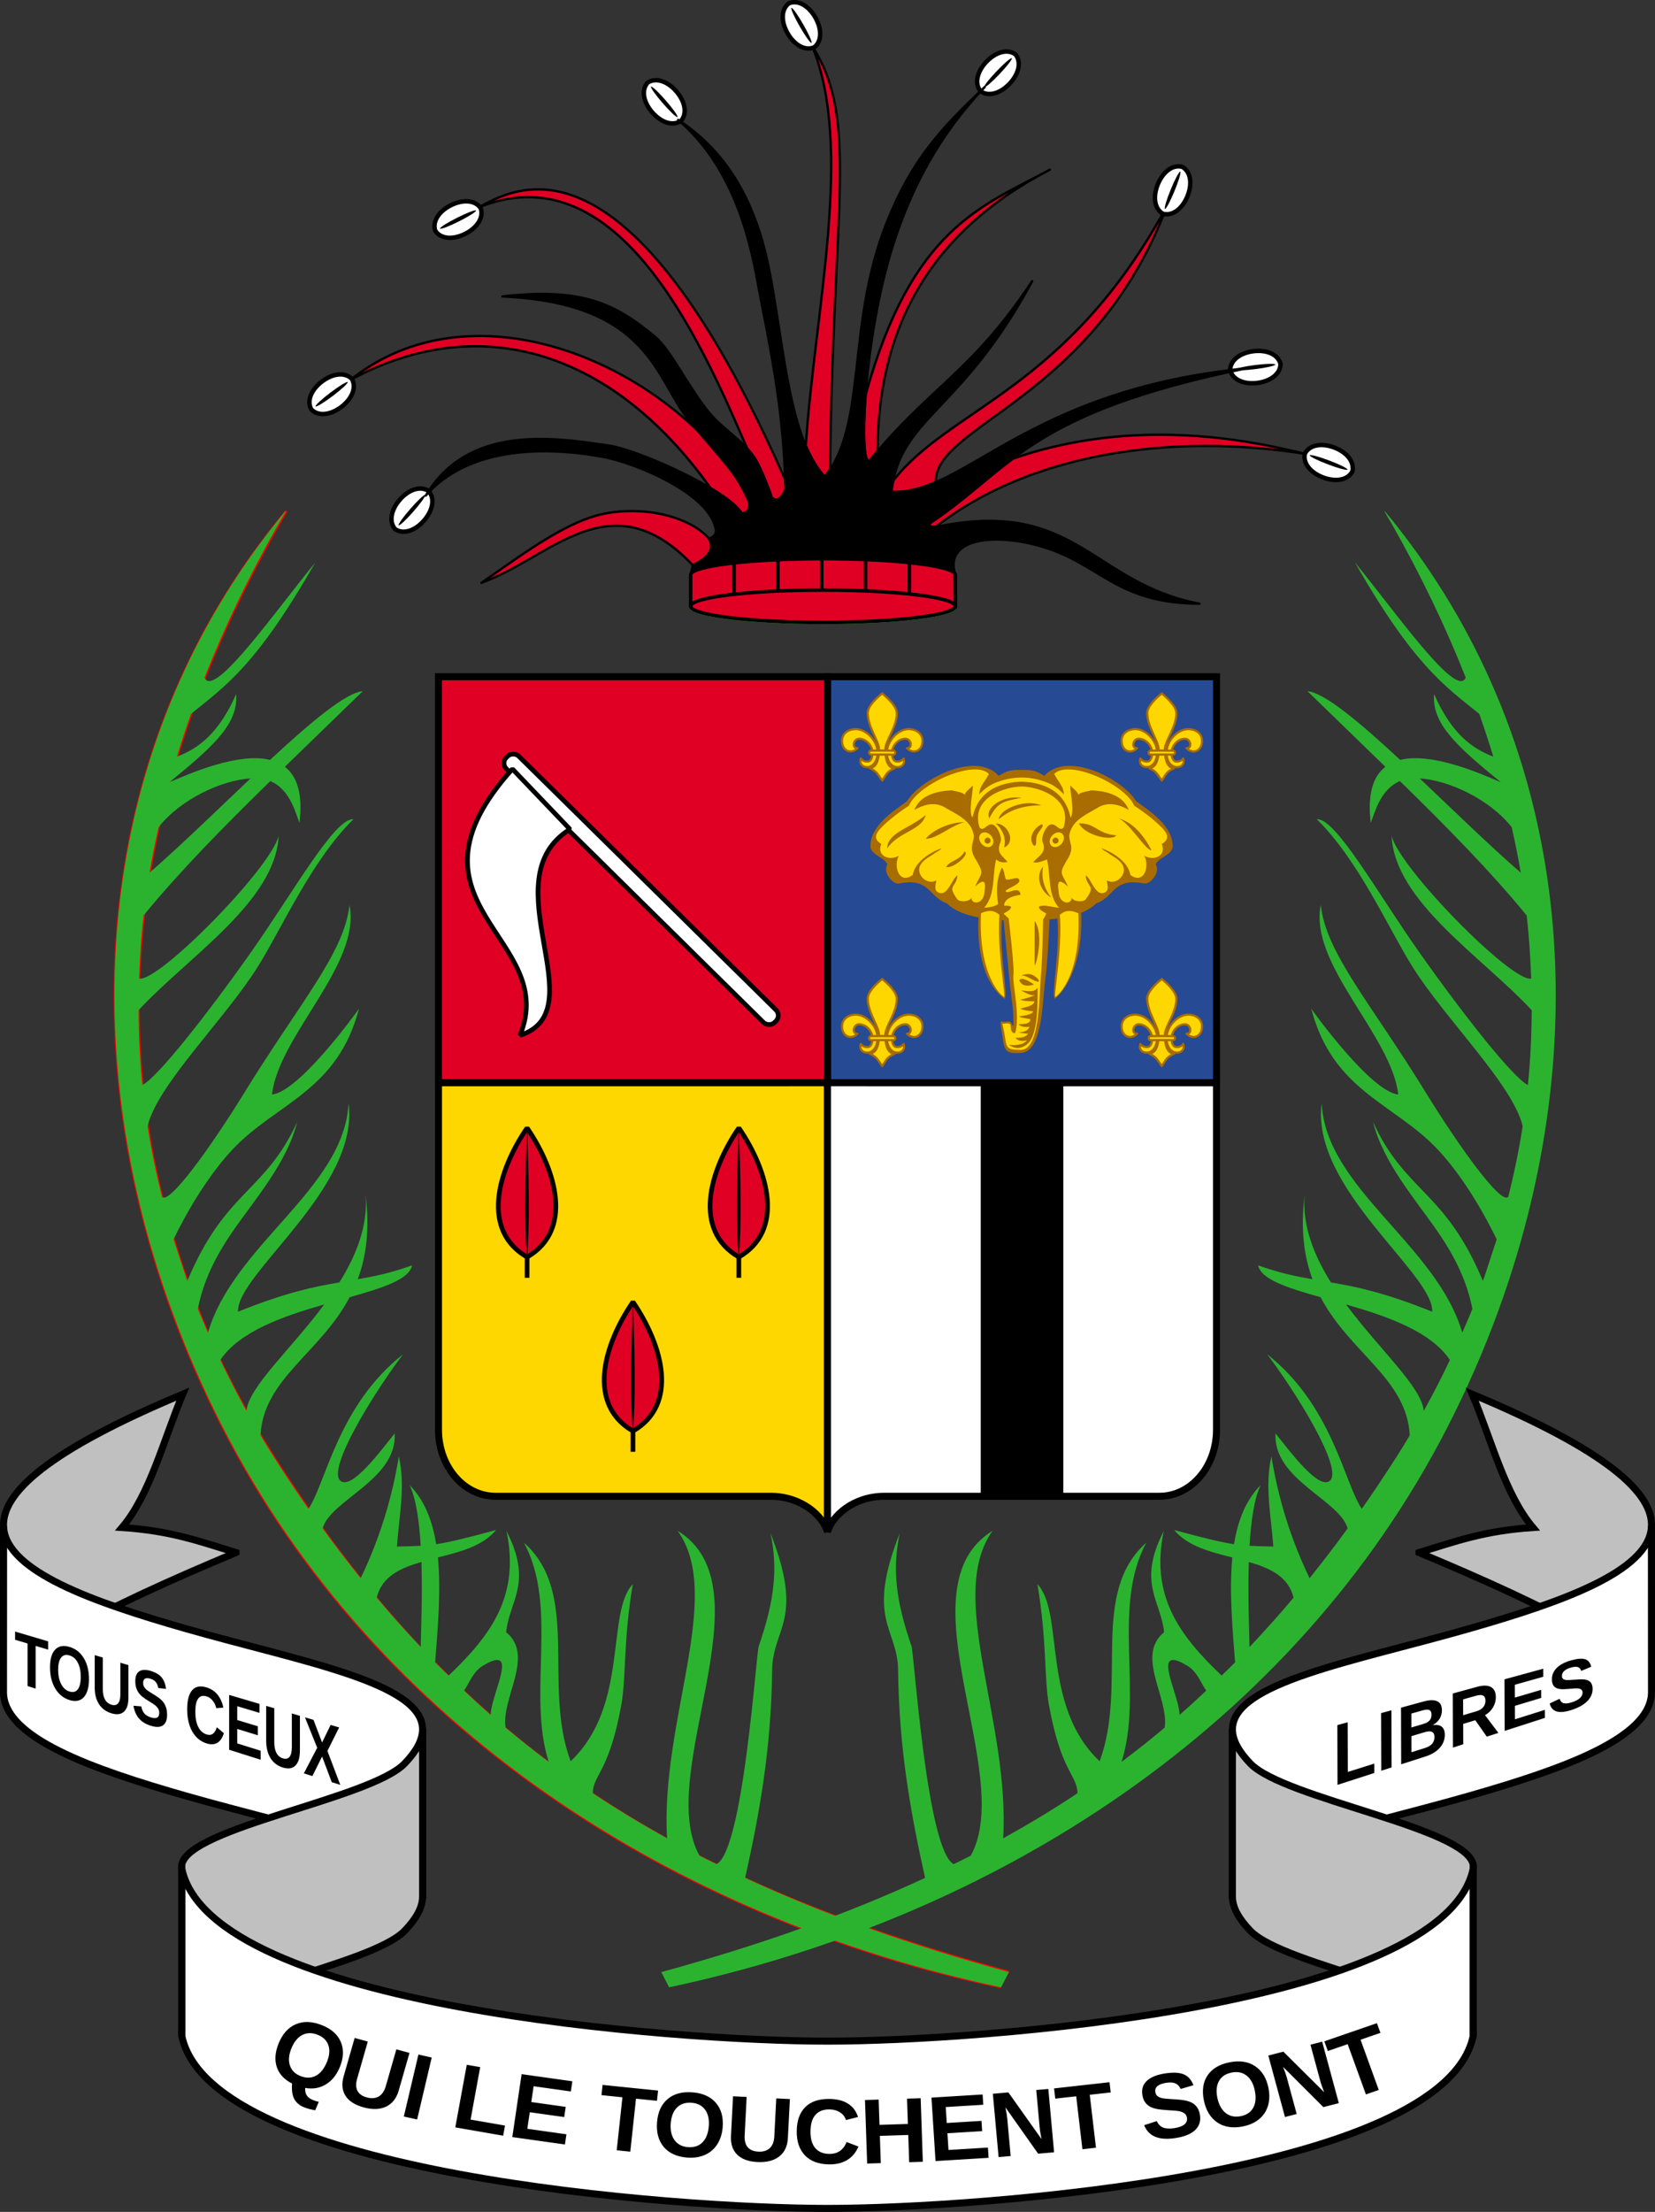
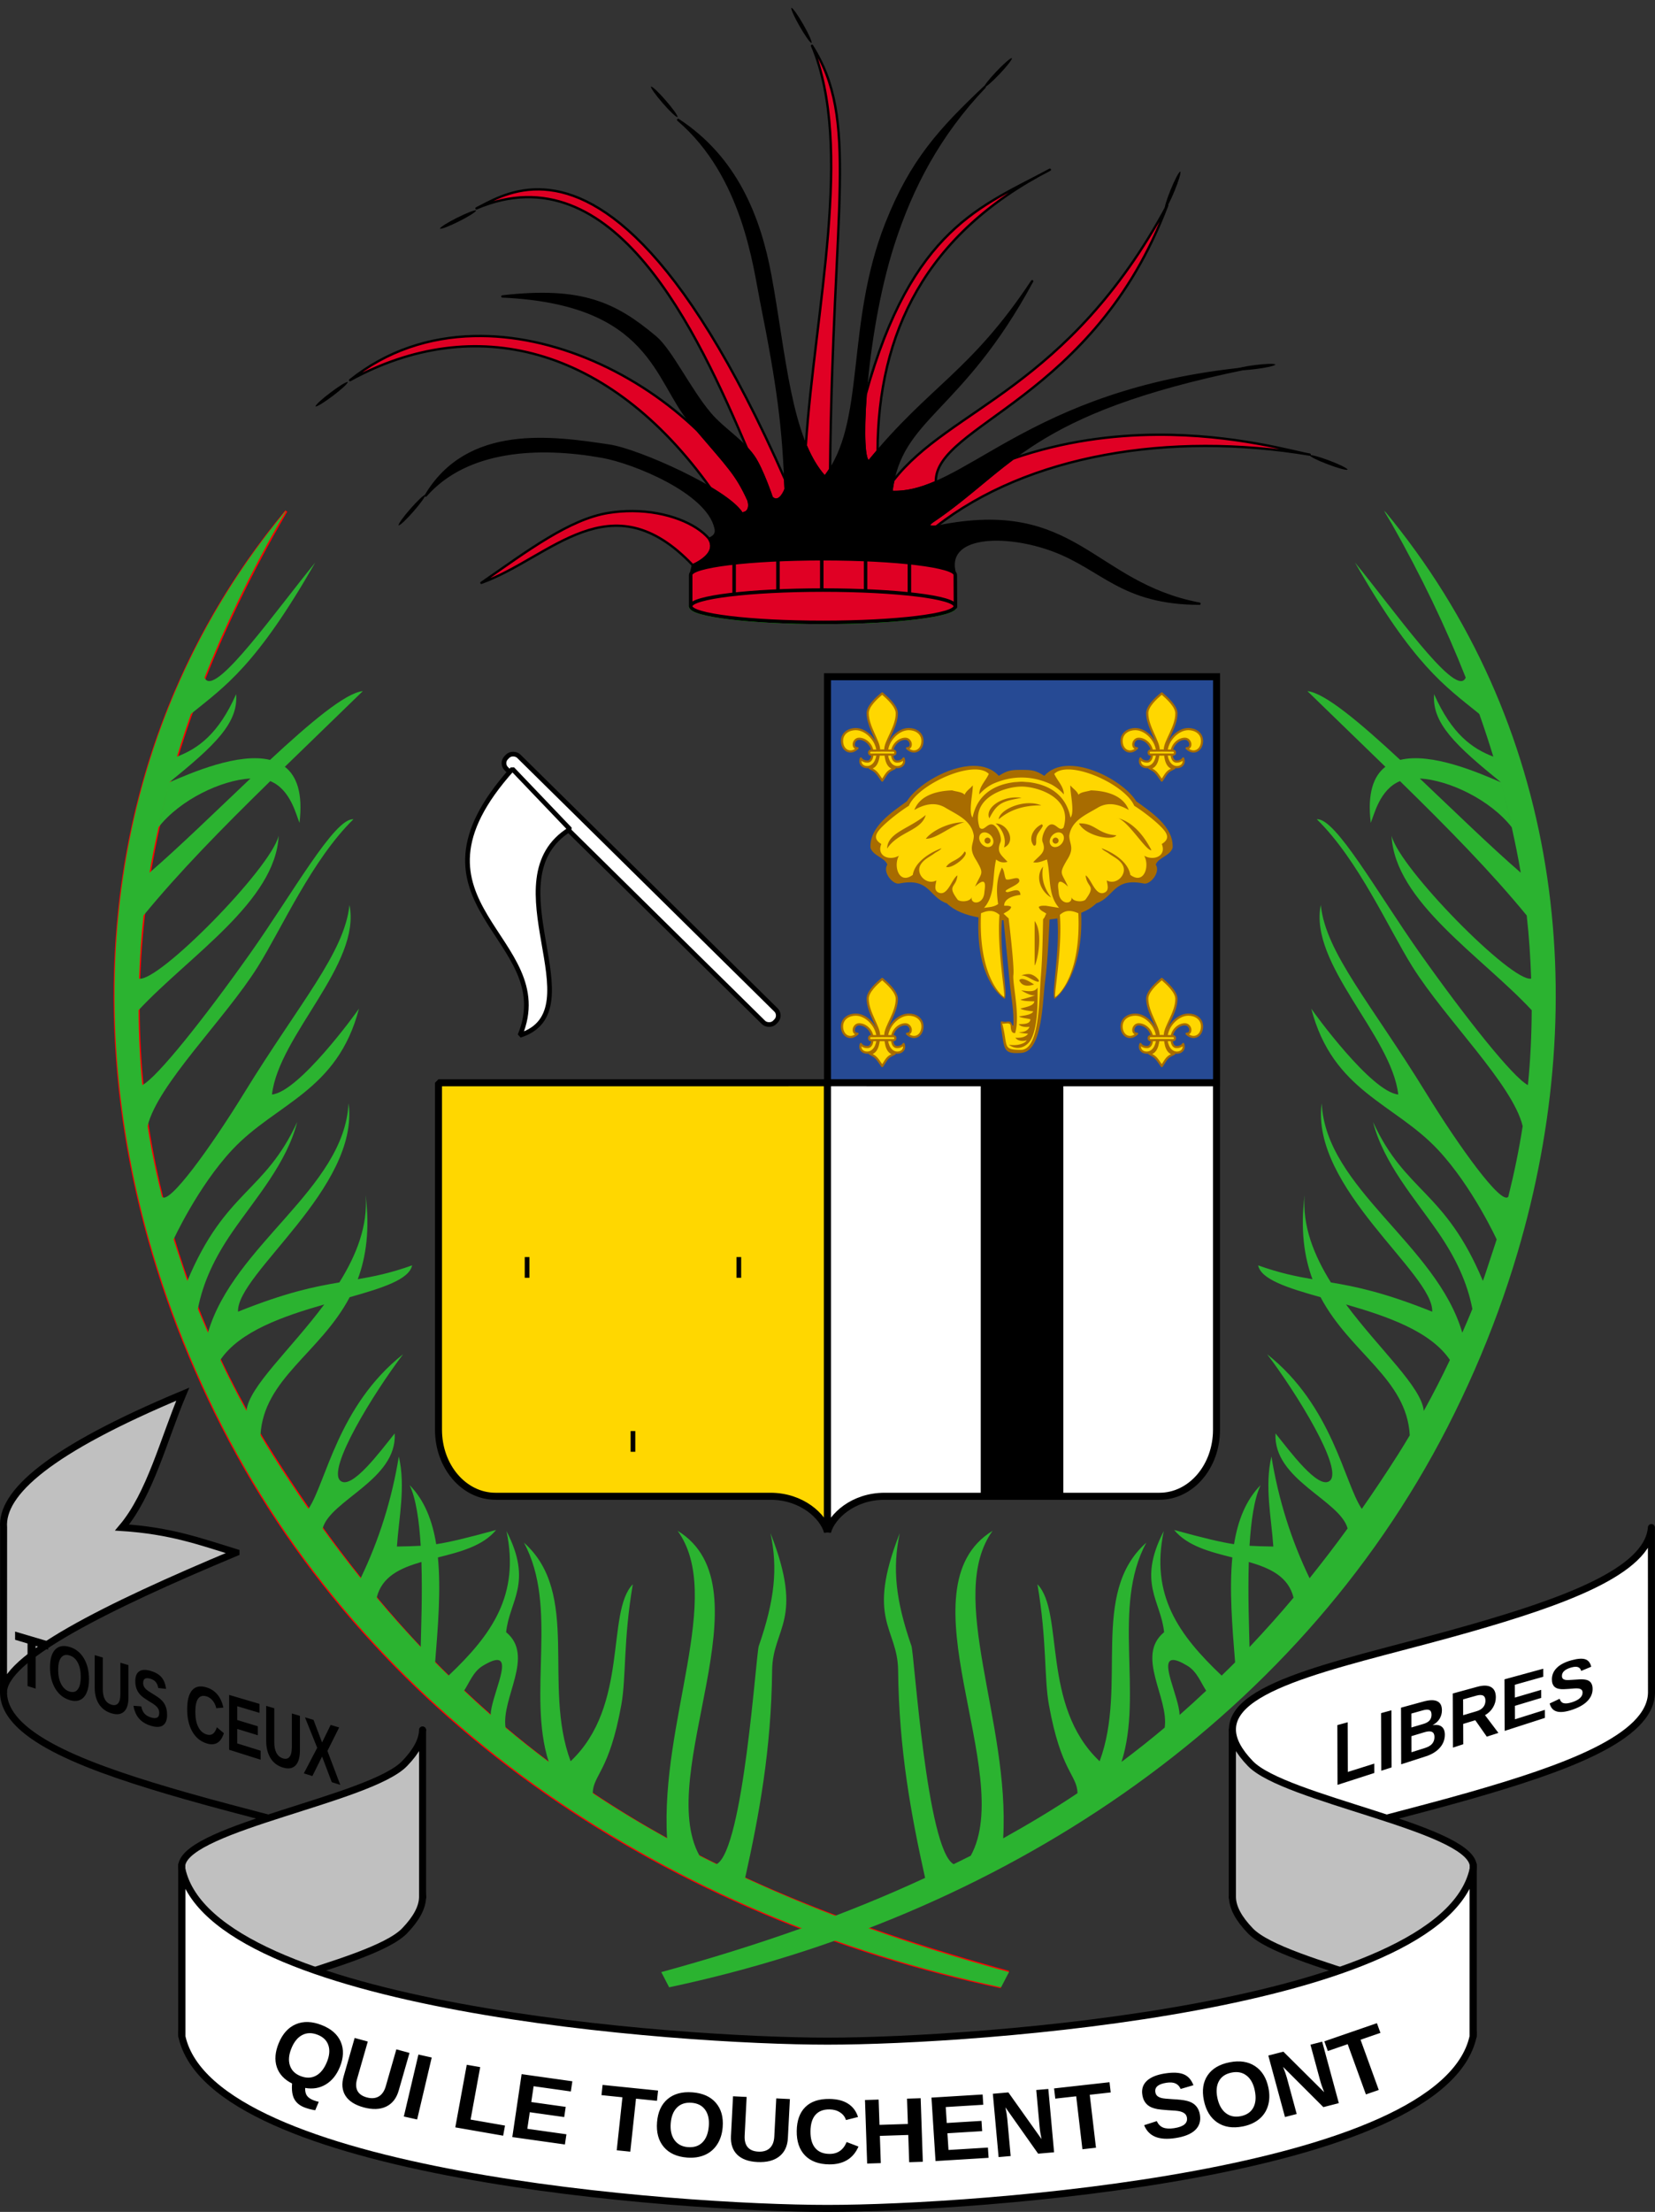
<svg xmlns="http://www.w3.org/2000/svg" xmlns:xlink="http://www.w3.org/1999/xlink" width="707.94" height="945.49" version="1.1" viewBox="0 0 707.94 945.49">
  <rect x="0" y="0" width="707.94" height="945.49" fill="#333333" stroke="none" />
  <g transform="translate(336.96 294.82)">
    <ellipse cx="15.078" cy="-35.686" rx="56.595" ry="6.905" style="fill:none;stroke-linecap:round;stroke-linejoin:round;stroke-miterlimit:10.5;stroke-width:1.5;stroke:#0f0" />
    <path d="m157.79-108.99c-18.679 0.123-39.818 2.703-61.471 10.225-12.023 8.956-21.318 18.084-34.656 27.002-2.549 1.991-0.5 2.299 1.779 2.066 39.16-30.709 99.889-40.746 159.84-30.795-6.58-1.121-32.108-8.718-65.488-8.498zm4.535-98.027c-42.576 78.8-93.028 86.434-117.19 117.68-0.317 1.529-0.607 3.087-0.805 4.773 6.345 0.295 12.495-1.373 19.02-4.201-0.705-24.459 67.906-35.361 98.973-118.25zm-50.197-15.262c-29.021 15.622-59.023 24.907-78.777 96.137-1.294 17.064-0.703 29.238 1.508 28.408 1.211-1.48 2.385-2.849 3.561-4.223 0.194-50.441 20.351-92.744 73.709-120.32zm-101.74-52.988c18.079 43.412 1.159 113.28-2.656 170.95 2.222 5.237 4.854 9.8 8.125 13.359 0.828-1.025 1.54-2.132 2.26-3.234 1.093-113.14 12.549-149.45-7.729-181.07zm-116.75 61.387c-12.735-0.151-21.847 5.696-26.779 8.125 58.887-24.94 94.634 53.026 115.79 102.72 0.999 1.095 1.96 2.224 2.807 3.449 3.609 5.221 7.697 17.416 7.697 17.416 2.666 2.707 5.105-1.211 5.939-3.572-0.05-1.447-0.16-2.687-0.219-4.088-45.249-102.57-81.53-123.77-105.24-124.05zm-27.982 62.707c-18.857 0.466-37.158 6.232-52.857 18.852 53.17-29.034 110.68-14.819 154.26 46.256 6.282 3.778 11.379 7.554 13.26 10.686 3.254-0.09 3.665-3.028 2.898-5.588-4.9-10.706-8.105-13.883-21.598-29.611-25.673-24.793-61.72-41.44-95.959-40.594zm68.025 74.807c-3.39-0.022-6.893 0.229-10.445 0.805-16.52 2.676-34.269 15.956-54.264 29.869 29.668-10.606 55.234-44.598 90.426-7.523 4.397-2.033 10.223-5.939 6.951-11.301-5.404-6.495-17.979-11.752-32.668-11.85z" style="fill-rule:evenodd;fill:#e00024;stroke-linecap:round;stroke-linejoin:round;stroke-miterlimit:10.5;stroke:#000" />
    <g id="a" transform="rotate(-29.864 469.36 -1416.4)">
-       <path d="m-496.41-676c-4.338 0.548-6.883 5.242-6.883 10.857-2.4e-4 5.588 2.514 10.27 6.829 10.852 4.315-0.582 6.826-5.263 6.829-10.852 3e-3 -5.566-2.479-10.242-6.774-10.857z" style="fill-rule:evenodd;fill:#fff;stroke-linecap:round;stroke-linejoin:round;stroke-miterlimit:10.5;stroke-width:1.9;stroke:#000" />
      <path d="m-496.46-673.83c-0.552 0.439-0.877 4.195-0.877 8.689-4e-5 4.472 0.32 8.219 0.87 8.684 0.549-0.465 0.869-4.212 0.87-8.684 3.8e-4 -4.455-0.316-8.197-0.863-8.689z" style="fill-rule:evenodd" />
    </g>
    <use transform="rotate(-11.162 143.76 32.671)" xlink:href="#a" />
    <use transform="rotate(-86.787 -23.685 -164.78)" xlink:href="#a" />
    <use transform="rotate(262.77 -25.149 -116.6)" xlink:href="#a" />
    <use transform="rotate(251.07 -3.446 -120.87)" xlink:href="#a" />
    <use transform="rotate(73.456 34.316 -217.52)" xlink:href="#a" />
    <use transform="rotate(52.173 13.256 -86.588)" xlink:href="#a" />
    <use transform="rotate(112.67 54.303 -146.29)" xlink:href="#a" />
    <use transform="rotate(140.57 85.148 -150.15)" xlink:href="#a" />
    <path d="m-41.517-49.092h113.19c-5.42-17.398 21.366-18.119 41.896-10.451 21.21 7.922 29.264 22.649 62.559 22.778-45.858-8.736-52.753-44.929-111.67-33.033-2.592 0.438-5.725 0.328-2.793-1.962 33.843-22.627 41.356-46.632 134.68-65.642-94.653 9.39-120.68 54.295-152.01 52.84 3.761-32.144 29.666-33.55 60.219-90.065-25.932 39.119-43.408 44.77-69.692 76.896-4.639 1.741-2.415-53.012 10.257-92.508 7.935-24.733 19.832-47.126 39.139-67.381-18.798 17.805-31.323 31.156-42.034 58.242-17.306 43.767-8.079 85.793-26.369 108.42-14.968-16.285-17.106-52.651-23.295-86.054-4.701-25.376-14.768-50.437-39.437-66.568 28.036 23.918 32.589 62.971 35.47 77.311 7.331 36.502 9.597 54.315 10.501 80.531-0.835 2.361-3.274 6.279-5.939 3.572 0 0-4.088-12.195-7.697-17.416-4.946-7.156-12.948-11.691-18.599-18.304-8.746-10.237-16.684-27.152-23.493-32.859-17.294-14.496-31.607-21.211-65.435-17.359 63.95 2.899 65.36 36.023 80.468 53.776 16.754 19.688 19.497 21.737 24.816 33.359 0.766 2.56 0.354 5.498-2.9 5.588-6.102-10.163-44.35-27.104-56.529-28.931-24.47-3.671-60.605-8.988-78.628 21.34 17.577-20.024 48.38-21.47 75.581-16.603 13.227 2.366 45.001 15.116 48.368 30.467 0.569 1.999-0.189 3.605-2.756 4.592 3.272 5.361-2.554 9.267-6.951 11.3z" style="fill-rule:evenodd;stroke-linecap:round;stroke-linejoin:round;stroke-miterlimit:10.5;stroke:#000" />
    <path d="m-41.517-35.684v-13.408c-1e-5 -3.814 25.338-6.905 56.595-6.905s56.595 3.092 56.595 6.905l0.076 13.708z" style="fill-rule:evenodd;fill:#e00024;stroke-linecap:round;stroke-linejoin:round;stroke-miterlimit:10.5;stroke-width:1.5;stroke:#000" />
    <ellipse cx="15.078" cy="-35.686" rx="56.595" ry="6.905" style="fill-rule:evenodd;fill:#e00024;stroke-linecap:round;stroke-linejoin:round;stroke-miterlimit:10.5;stroke-width:1.5;stroke:#000" />
    <path d="m-22.929-40.803v-13.406" style="fill:none;stroke-linejoin:bevel;stroke-miterlimit:10.5;stroke-width:1.5;stroke:#000" />
    <path d="m-4.186-42.129v-13.408" style="fill:none;stroke-linejoin:bevel;stroke-miterlimit:10.5;stroke-width:1.5;stroke:#000" />
    <path d="m14.558-42.591v-13.406" style="fill:none;stroke-linejoin:bevel;stroke-miterlimit:10.5;stroke-width:1.5;stroke:#000" />
    <path d="m33.301-42.224v-13.471" style="fill:none;stroke-linejoin:bevel;stroke-miterlimit:10.5;stroke-width:1.5;stroke:#000" />
    <path d="m52.044-40.915v-13.406" style="fill:none;stroke-linejoin:bevel;stroke-miterlimit:10.5;stroke-width:1.5;stroke:#000" />
    <path d="m94.563 548.1c-148.15-40.553-237.77-99.666-314.95-221.02-22.115-34.776-36.77-69.831-46.382-106.7-23.931-91.78-9.353-190.92 52.271-296.73-92.603 111.3-92.779 263.38-27.236 391.4s192.82 209.84 332.93 239.53" style="-inkscape-stroke:hairline;fill-rule:evenodd;fill:#8b0000;stroke-linejoin:bevel;stroke-miterlimit:10.5;stroke:#f00;vector-effect:non-scaling-stroke" />
    <g transform="translate(530.57 382.29)">
      <path id="d" transform="matrix(1 0 .028 1 0 0)" d="m-732.43-458.81c-77.731 90.465-95.189 207.87-65.74 317.4 2.265 8.426 4.808 16.804 7.622 25.121 5.629 16.633 12.343 33.019 20.095 49.026 62.014 128.06 187.04 209.92 326.33 239.63l3.542-6.493c-41.728-11.513-78.537-24.679-111.72-40.275 6.748-26.929 12.709-54.869 14.027-88.754 0.711-18.288 14.596-21.202 0.933-58.614 2.768 14.917 1.054 28.489-6.357 48.266-1.296 3.46-8.956 86.991-20.652 93.239-2.407-1.209-4.854-2.389-7.222-3.626-18.408-35.108 33.652-114.5-5.452-138.87 19.223 27.829-9.777 81.407-8.201 131.45-10.784-6.1-21.255-12.461-31.258-19.296 0.377-7.882 7.314-9.012 13.298-37.829 2.443-11.762 1.533-27.087 6.336-51.475-11.916 12.016-2.891 51.92-28.711 75.648-11.243-32.612 6.489-71.735-17.356-93.44 14.131 27.548-0.546 64.47 7.979 93.719-6.145-4.722-12.181-9.577-18.055-14.654-1.529-12.797 13.455-30.645 1.395-40.783 1.702-13.405 12.208-21.034 1.353-43.218 5.013 27.333-7.554 44.291-26.494 61.766-1.864-1.888-3.757-3.727-5.596-5.66 1.69-15.546 3.39-31.177 2.444-44.841 9.546-2.383 19.32-4.84 25.226-11.747-13.116 3.58-20.281 5.24-25.795 6.086-1.348-10.087-4.494-18.825-10.673-25.258 2.595 5.717 3.69 15.405 4.024 25.934-3.031 0.174-6.108 0.243-10.183 0.317 1.142-12.136 4.515-25.727 1.888-38.479-3.49 18.276-9.394 35.595-17.781 52.028-5.303-6.87-10.542-13.909-15.67-21.283 3.681-12.187 32.497-20.801 31.975-40.623-6.47 7.78-18.95 24.06-23.716 20.33-6.076-4.755 15.304-37.727 28.242-54.163-28.544 22.022-34.51 54.982-42.336 66.099-4.984-7.449-9.903-15.121-14.752-23.095-1.691-2.78-3.297-5.565-4.885-8.351 1.974-24.181 26.477-35.099 39.808-59.038 14.154-3.95 25.692-7.578 27.086-13.611-9.4 3.336-16.467 4.735-23.407 5.922 3.829-9.59 5.8-21.181 4.364-35.978 0.672 13.166-4.703 25.755-12.279 37.354-10.643 1.774-22.78 4.215-43.692 12.501-0.3-16.134 53.626-52.915 49.769-89.092-2.84 36.508-50.855 60.373-62.887 98.084-1.367-3.389-2.771-6.771-4.028-10.18 2.495-11.211 7.604-21.665 15.763-33.024 10.176-14.166 23.98-29.248 28.953-46.844-14.734 30.238-31.537 29.123-48.882 67.897-0.218-0.662-0.448-1.321-0.662-1.983l-4.211-13.966c-0.167-0.595-0.358-1.184-0.521-1.78 0.029-0.059 11.037-22.602 26.123-38.272 19.301-20.05 45.727-24.909 55.944-60.374-1.077 1.638-26.668 35.617-38.236 36.698 3.602-25.301 39.854-55.662 35.405-80.996-2.689 20.469-22.658 42.034-47.233 80.265-14.871 23.135-33.759 48.368-36.477 44.406-2.208-9.966-4.014-20.01-5.3-30.148 4.75-17.807 34.321-45.64 49.04-68.104 10.717-16.355 24.385-45.641 42.688-63.063-7.98-0.749-26.964 31.778-45.775 57.342-20.462 27.808-41.333 53.103-47.701 56.277-0.772-10.578-0.975-21.259-0.725-32.018 22.244-23.161 59.929-46.492 62.029-74.569-3.728 13.917-53.187 62.736-61.421 61.076 0.563-8.943 1.383-17.929 2.663-26.993 15.956-18.786 34.31-36.938 55.822-57.428 8.65 3.567 10.67 14.627 12.005 17.839 1.882-12.731-0.664-20.085-5.596-23.96 10.604-10.038 21.779-20.546 34.25-32.333-7.337 0.647-22.917 13.476-40.503 29.388-13.419-3.313-34.083 5.644-43.375 9.584l-4.544 16.551c0.022-0.085 0.036-0.169 0.058-0.254 0 0 4.452-16.186 4.486-16.297 19.734-15.669 30.32-25.25 29.657-37.672-7.992 16.968-16.908 23.252-26.069 26.698 1.99-6.006 4.142-12.038 6.446-18.093 0.117-0.127 0.207-0.257 0.329-0.383 14.754-11.692 28.292-20.486 54.71-64.491-17.082 20.114-43.582 56.457-48.341 49.882-0.176-0.186-0.302-0.43-0.396-0.715 9.127-21.589 20.244-43.479 33.448-65.664 1.083-1.729 2.707-4.375 3.511-5.651-0.246 0.285-0.471 0.58-0.715 0.866 0.178-0.293 0.333-0.584 0.512-0.877zm-18.321 114.46c-15.332 14.141-31.301 29.298-44.311 40.271 1.245-6.438 2.779-12.923 4.396-19.421 9.531-11.753 27.366-20.141 39.914-20.85zm25.265 224.83c-14.901 19.305-33.294 35.219-34.545 45.515-3.803-7.233-7.324-14.489-10.572-21.78 8.634-12.303 27.506-18.714 45.117-23.736zm38.491 110.08c0.05 14.264-0.954 28.808-1.326 36.363-6.197-6.788-12.303-13.753-18.239-21.108 2.464-9.042 10.41-12.632 19.565-15.256zm31.377 41.901c5.61 0.291-3.175 15.924-3.608 23.476-3.742-3.37-7.434-6.815-11.074-10.346 2.394-3.47 4.151-8.174 8.301-10.641 3.062-1.82 5.098-2.556 6.381-2.489z" style="-inkscape-stroke:hairline;fill-rule:evenodd;fill:#2bb330;vector-effect:non-scaling-stroke" />
      <use transform="matrix(-1 0 0 1 -1020.6 0)" xlink:href="#d" />
    </g>
    <g transform="translate(-161.79 -19.544)">
      <rect x="178.8" y="13.998" width="166.43" height="173.56" style="fill-rule:evenodd;fill:#264a94;stroke-miterlimit:10.5;stroke-width:3;stroke:#000" />
      <g transform="matrix(.494 0 0 .494 -1.573 14.521)">
        <path d="m491.49 76.049c-21.987 0.128-49.2 16.866-57.64 30.673-12.979 9.403-32.447 21.942-31.518 40.19 2.206 7.158 12.648 8.541 14.598 14.61-4.335 6.559 4.709 17.491 10.299 16.348 26.614-5.445 25.573 11.888 41.182 17.138 7.117 6.802 16.756 10.211 27.465 12.18-2.37 52.725 19.435 68.68 22.697 70.413 3.002-4.247-4.613-38.373-2.394-68.03 0.475 0.037 0.931 0.099 1.406 0.134l5.523 55.519c1.278 12.855 3.557 23.065 2.939 35.402-1.898 0.964-0.239-4.462-5.871-3.204-4.183 0.935-5.536-3.035-4.911 3.611 3.276 21.063 1.527 24.445 17.896 23.388 18.467-1.432 18.056-45.601 20.46-62.582 2.417-17.073 3.773-52.864 3.773-52.864 2.317-0.226 4.543-0.579 6.803-0.881 2.245 29.682-5.391 65.256-2.386 69.508 3.247-1.725 25.146-22.178 23.005-74.383 4.919-1.991 9.355-4.633 13.096-8.21 15.609-5.25 14.572-22.583 41.186-17.138 5.59 1.144 14.635-9.789 10.299-16.348 1.95-6.069 12.392-7.451 14.598-14.61 0.929-18.249-18.539-30.787-31.518-40.19-11.743-19.21-59.825-44.094-79.614-22.021-7.704-4.91-10.769-5.156-19.702-5.156s-11.998 0.246-19.702 5.156c-5.565-6.208-13.366-8.702-21.97-8.652z" style="-inkscape-stroke:hairline;fill-rule:evenodd;fill:#a86c00;vector-effect:non-scaling-stroke" />
        <path d="m492.08 79.158c-19.359 0.406-50.313 16.893-56.494 31.439-5.248 3.22-15.395 10.627-22.139 17.166-6.215 6.026-9.63 11.123-1.711 15.905-4.258 10.101 6.55 14.994 15.234 10.173-4.982 8.685-0.023 25.469 11.994 16.557 1.955-11.463 15.026-19.399 24.889-23.04-1.505 2.062-4.149 2.932-6.139 4.425-4.136 3.1-8.635 4.793-11.65 9.316-5.416 8.124 4.71 18.741 13.306 14.104-0.37 3.166-2.273 7.893 1.177 10.11 8.492 4.936 12.057-11.563 17.094-14.475-0.98 11.084-9.656 7.877 0.288 21.128 2.795 2.184 11.183 1.635 12.002-2.461-1.131 6.879 10.013 6.832 10.983-3.425 0.465-4.917 3.017-15.762-8.004-5.539 5.69-12.686 8.151-10.438 1.154-22.59-7.2-10.989-2.421-13.667-2.228-21.377-1.865-13.429-14.726-18.295-25.031-24.538-8.94-5.155-18.32-2.487-26.462 2.189 5.018-13.062 20.112-16.553 32.739-16.952 2.994 1.016 9.025 1.355 10.773 3.832 1.396-3.55 4.99-5.403 7.04-8.198 0.4 6.07-4.002 23.225-0.134 27.915 3.824-19.227 17.918-28.548 36.587-30.697 1.836-0.02 3.803-0.352 5.811-0.352 2.009 0 3.976 0.332 5.811 0.352 18.669 2.148 32.767 11.469 36.591 30.697 3.868-4.691-0.535-21.846-0.134-27.915 2.05 2.794 5.644 4.647 7.04 8.198 1.749-2.477 7.78-2.817 10.773-3.832 12.627 0.4 27.722 3.89 32.739 16.952-8.142-4.676-17.521-7.344-26.462-2.189-10.305 6.242-23.166 11.109-25.031 24.538 0.193 7.71 4.972 10.388-2.228 21.377-6.997 12.152-4.536 9.904 1.154 22.59-11.021-10.223-8.473 0.622-8.008 5.539 0.97 10.257 12.118 10.304 10.987 3.425 0.819 4.096 9.207 4.645 12.002 2.461 9.945-13.251 1.268-10.045 0.288-21.128 5.037 2.912 8.603 19.411 17.094 14.475 3.45-2.216 1.548-6.943 1.177-10.11 8.596 4.637 18.722-5.98 13.306-14.104-3.015-4.523-7.515-6.215-11.65-9.316-1.991-1.492-4.634-2.362-6.139-4.425 9.863 3.641 22.934 11.577 24.889 23.04 12.017 8.912 16.976-7.872 11.994-16.557 8.684 4.821 19.492-0.072 15.234-10.173 7.919-4.782 4.505-9.88-1.711-15.905-6.745-6.539-16.891-13.946-22.139-17.166-6.181-14.546-37.14-31.033-56.498-31.439-5.42-0.114-9.93 1.037-12.733 3.84 2.687 6.077 8.281 10.836 8.281 17.723-3.733-4.087-8.176-7.578-13.219-9.679-8.203-3.418-15.773-4.887-23.408-4.887-7.635 0-15.2 1.469-23.404 4.887-5.043 2.101-9.486 5.592-13.219 9.679 0-6.886 5.593-11.645 8.281-17.723-2.804-2.804-7.316-3.954-12.737-3.84zm41.079 14.803c-13.513 0-44.568 9.345-36.366 35.473 3.57 3.934 6.324-3.669 11.034-2.647 4.4 0.955 8.744 11.417 7.048 15.297-3.55 8.848 0.56 10.834 6.108 17.035-3.643 0.995-6.935 0.432-9.821-2.074-3.526 14.07-0.348 30.546-10.521 41.889 4.787-0.737 8.374-0.644 12.239-3.307-1.658-10.881-1.639-21.508 3.267-31.499 2.379 2.943 2.005 7.31 3.5 10.058 3.426 1.469 11.522-3.899 11.591 1.414 0 3.941-17.174 8.643-10.22 9.746 4.278-0.837 10.809-4.374 11.165 2.362-5.289 0.585-14.128 2.822-14.096 9.379 2.007 0 4.457-0.231 6.096 1.023-0.796 3.124-4.139 4.04-6.621 5.871 0.885 0.614 2.697 2.641 4.401 3.982 0 0 5.094 41.551 4.136 48.976-0.957 7.426 6.102 35.393 1.505 50.312-3.865 0.424-3.629-4.291-4.002-7.131-1.64-2.529-5.575-0.27-7.143-1.138 5.133 19.774-0.154 22.829 16.15 22.831 16.296 2e-3 15.665-43.833 17.3-63.902 1.375-16.882 1.526-33.009 1.904-49.273 1.704-1.342 1.995-4.043 2.88-4.658-2.482-1.831-5.825-2.746-6.621-5.871 1.639-1.254 4.089-1.023 6.096-1.023l11.508 1.845c-10.172-11.343-6.991-27.819-10.517-41.889-4.115 1.557-8.237 3.365-11.88 2.37 5.548-6.202 11.716-8.484 8.166-17.332-1.696-3.88 2.644-14.342 7.044-15.297 4.71-1.022 7.468 6.581 11.038 2.647 8.202-26.128-22.856-35.473-36.37-35.473zm-3.18 9.45c1.049 0.045 2.111 0.139 3.18 0.288-15.935 2.948-21.077 4.175-27.868 17.766-3.929-8.156 8.958-18.73 24.688-18.055zm11.429 4.974c3.061 0.132 6.068 0.702 8.834 1.821-15.316 0.087-26.924 3.643-36.844 12.073 0.437-6.807 14.747-14.465 28.01-13.894zm-91.221 10.197c-3.692 13.671-23.791 14.395-33.43 29.045 0.482-13.825 18.339-16.7 33.43-29.045zm165.43 2.442c0.377 0.058 0.77 0.174 1.169 0.316 9.939 2.767 19.945 10.66 28.852 27.67-4.416 1.07-19.474-24.341-28.852-27.67-0.39-0.109-0.78-0.223-1.169-0.316zm-132.05 3.769c-11.983 3.142-23.908 14.439-33.304 14.353 4.713-6.345 19.367-14.38 33.304-14.353zm99.324 1.051c14.322-0.381 15.594 9.061 32.356 10.311-3.645 5.296-27.295 0.177-32.356-10.311zm-72.186 0.091c11.026 7e-3 17.913 16.431 7.257 20.737 2.409-7.672-1.679-16.523-7.257-20.737zm39.981 0.683c0.508 0.233 1.039 1.082 0.703 1.746-2.275 4.496-5.543 6.191-5.543 11.955 0 1.845 0.258 5.582-2.236 4.67-5.229-6.763 0.561-15.561 7.076-18.371zm-49.419 7.012a6.995 5.409 48.675 0 0-4.377 2.679 6.995 5.409 48.675 0 0 3.56 8.853 6.995 5.409 48.675 0 0 7.937-1.513 6.995 5.409 48.675 0 0-3.559-8.853 6.995 5.409 48.675 0 0-3.559-1.165zm63.783 0a5.409 6.995 41.325 0 0-3.563 1.165 5.409 6.995 41.325 0 0-3.56 8.853 5.409 6.995 41.325 0 0 7.937 1.513 5.409 6.995 41.325 0 0 3.559-8.853 5.409 6.995 41.325 0 0-4.373-2.679zm-61.338 4.508a2.615 2.615 0 0 1 2.615 2.615 2.615 2.615 0 0 1-2.615 2.615 2.615 2.615 0 0 1-2.615-2.615 2.615 2.615 0 0 1 2.615-2.615zm58.892 0a2.615 2.615 0 0 1 2.615 2.615 2.615 2.615 0 0 1-2.615 2.615 2.615 2.615 0 0 1-2.615-2.615 2.615 2.615 0 0 1 2.615-2.615zm-78.729 11.99c4.919 2.553-10.431 15.313-16.036 13.393 3.576-5.727 11.204-5.231 16.036-13.393zm67.936 13.057c-1.907 9.752 0.879 18.931 7.04 26.782-8.694-4.679-14.502-17.65-7.04-26.782zm-45.776 38.436c-2.666-0.03-5.334 0.828-8 1.983-2.381 52.754 16.728 70.698 19.99 72.431 1.315-1.835-6.243-41.371-3.994-71.057-2.666-2.404-5.33-3.328-7.996-3.358zm68.307 0c-2.666 0.03-5.334 0.954-8 3.358 2.249 29.685-5.309 69.221-3.994 71.057 3.263-1.733 22.372-19.678 19.99-72.431-2.666-1.155-5.33-2.014-7.996-1.983zm-29.863 8.672c8.131 11.002 1.627 37.577 0 38.42zm-5.46 45.922c0.715-7e-3 1.389 0.052 1.975 0.198 5.251 1.3 10.28 7.899 4.942 6.12-4.037-1.346-8.797-5.292-13.045-5.116 1.489-0.58 3.984-1.181 6.128-1.201zm-5.302 4.231c3.278 0.113 8.285 3.489 10.264 4.757-5.016 1.708-10.42 1.883-12.788-3.583 0.532-0.887 1.432-1.211 2.525-1.173zm13.326 7.467c-0.104 8.956 0.837 32.494-5.562 44.635-3.416 6.48-11.796 10.535-19.315 4.78 7.683 1.38 14.446-1.334 15.443-3.832-2.042 0.813-7.466 1.222-9.79-2.224 3.634 0.303 8.717-0.103 10.979-3.429-2.333-0.241-5.698-0.479-8.047-1.213 4.156-0.293 7.663-0.877 9.292-4.816-2.855 0.513-7.369 0.175-9.426-2.193 3.439-0.372 9.675 0.413 10.24-4.215-1.806-0.76-8.233-1.176-9.869-2.505 3.09-0.739 11.175-1.22 12.271-4.456-2.484-0.139-8.834-0.853-11.082-2.339 3.663-1.206 11.741-2.16 12.03-6.293-2.546-0.123-9.799 0.03-12.034-1.509 3.065-0.556 9.975-2.604 12.978-3.808-3.634 0.881-9.072-2.298-12.381-4.192 5.812 0.745 11.628 1.992 14.274-2.39z" style="-inkscape-stroke:hairline;fill-rule:evenodd;fill:#ffd700;vector-effect:non-scaling-stroke" />
      </g>
-       <rect x="12.369" y="13.998" width="166.43" height="173.56" style="fill-rule:evenodd;fill:#e00024;stroke-miterlimit:10.5;stroke-width:3;stroke:#000" />
      <path d="m12.398 187.55v148.32c0 15.754 10.889 28.438 24.414 28.438h117.57c13.525 0 22.641 8.632 24.414 15.25v-192.01z" style="fill-rule:evenodd;fill:#ffd700;stroke-linejoin:bevel;stroke-miterlimit:10.5;stroke-width:3;stroke:#000" />
      <path d="m345.2 187.55v148.32c0 15.754-10.889 28.438-24.414 28.438h-117.57c-13.525 0-22.641 8.632-24.414 15.25v-192.01z" style="fill-rule:evenodd;fill:#fff;stroke-linejoin:bevel;stroke-miterlimit:10.5;stroke-width:3;stroke:#000" />
      <g transform="translate(-1.22)">
        <g id="b" transform="matrix(.323 0 0 .323 305.26 20.372)" fill="#fff" stroke="#000" stroke-linejoin="round" style="stroke-width:2.857">
          <path d="m19.922 49.534c-8.686-1e-3 -18.22 4.902-18.188 15.875 0.189 12.536 11.38 18.403 20.49 9.446-3.374 4e-3 -4.97-1.899-4.99-5.104-0.021-3.012 2.543-7.459 7.156-7.438 9.041 0.042 17.717 8.839 17.688 18.595-0.014 4.859-1.021 11.484-6.688 11.594-2.69 0.053-6.705-0.865-8.688-4.094-2.4 6.855 2.143 11.535 8.375 11.469 8.291-0.089 13.7-8.915 13.781-19 0.125-15.447-14.7-31.341-28.936-31.343zm70.156 0c8.686-1e-3 18.219 4.902 18.188 15.875-0.189 12.536-11.379 18.403-20.49 9.446 3.375 4e-3 4.97-1.899 4.99-5.104 0.021-3.012-2.543-7.459-7.156-7.438-9.041 0.042-17.717 8.839-17.688 18.595 0.014 4.859 1.021 11.484 6.688 11.594 2.69 0.053 6.705-0.865 8.688-4.094 2.399 6.855-2.142 11.535-8.375 11.469-8.291-0.089-13.7-8.915-13.78-19-0.127-15.447 14.699-31.341 28.935-31.343zm-35.078-47.212c-8.203 6.593-19.383 17.207-19.293 26.33 0.18 18.188 15.229 36.926 15.084 48.285-0.175 13.875-3.994 24.014-12.546 24.067 8.552 4.646 8.552 4.646 16.755 16.673 7.54-12.027 7.54-12.027 16.393-16.31-8.853-0.421-12.244-10.522-12.365-24.612-0.098-11.336 15.404-29.915 15.265-48.103-0.07-9.14-11.753-19.813-19.293-26.33z" style="fill:#ffd700;stroke-width:2.857;stroke:#a86c00" />
          <path d="m40.065 78.05c-3.188-0.183-3.554 5.269 0 5.272 15.185-0.088 15.185-0.079 29.7 0 3.816 0.098 3.371-5.455 0-5.272-14.515-0.183-14.515-0.183-29.7 0z" style="fill:#ffd700;stroke-width:2.857;stroke:#a86c00" />
        </g>
        <use transform="translate(-119.59)" xlink:href="#b" />
        <use transform="translate(-119.59 122.05)" xlink:href="#b" />
        <use transform="translate(0 122.05)" xlink:href="#b" />
      </g>
      <rect transform="rotate(-45.412)" x="-8.907" y="63.57" width="7.552" height="161.22" ry="3.348" style="fill-rule:evenodd;fill:#fff;stroke-linejoin:bevel;stroke-miterlimit:10.5;stroke-width:2;stroke:#000" />
      <path d="m44.015 53.429c-52.286 58.056 20.624 72.043 3.225 113.86 33.143-10.585-13.295-66.696 21.412-88.098z" style="fill-rule:evenodd;fill:#fff;stroke-linejoin:bevel;stroke-miterlimit:10.5;stroke-width:2;stroke:#000" />
      <g transform="translate(-1.685)" style="stroke-width:2">
        <g id="c" style="stroke-width:2">
-           <path d="m51.975 206.87c-12.836 18.75-19.625 43.863 0 55.193 19.625-11.331 12.836-36.444 0-55.193z" style="fill-rule:evenodd;fill:#e00024;stroke-linejoin:bevel;stroke-miterlimit:10.5;stroke-width:2;stroke:#000" />
          <path d="m51.975 262.06v8.854" style="fill-rule:evenodd;fill:#f00;stroke-linejoin:bevel;stroke-miterlimit:10.5;stroke-width:2;stroke:#000" />
-           <path d="m51.975 206.58c-0.771 18.942-1.179 44.312 0 55.759 1.179-11.447 0.771-36.817 0-55.759z" style="fill-rule:evenodd" />
        </g>
        <use transform="translate(90.586)" style="stroke-width:2" xlink:href="#c" />
        <use transform="translate(45.293 74.379)" style="stroke-width:2" xlink:href="#c" />
      </g>
      <rect x="244.35" y="187.55" width="35.323" height="176.76" style="fill-rule:evenodd" />
    </g>
    <path d="m-236.02 368.83c-56.153 23.445-99.663 45.289-99.439 59.864l0.043-70.566c-1.139-14.737 19.28-33.057 76.633-57.004-8.245 19.598-13.981 42.839-25.968 57.004 20.764 1.348 33.091 5.895 48.731 10.701z" style="fill-rule:evenodd;fill:#c0c0c0;paint-order:normal;stroke-linecap:round;stroke-miterlimit:10.5;stroke-width:3;stroke:#000" />
-     <path d="m-335.46 428.7c0.298 19.351 37.56 32.574 78.019 44.153 49.425 14.145 101.62 23.036 101.23 43.29l-4e-5 -71.494c0.397-20.255-51.803-29.146-101.23-43.292-39.807-11.393-76.52-24.377-77.976-43.223z" style="fill-rule:evenodd;fill:#fff;paint-order:normal;stroke-linecap:round;stroke-linejoin:round;stroke-miterlimit:10.5;stroke-width:3;stroke:#000" />
+     <path d="m-335.46 428.7c0.298 19.351 37.56 32.574 78.019 44.153 49.425 14.145 101.62 23.036 101.23 43.29c0.397-20.255-51.803-29.146-101.23-43.292-39.807-11.393-76.52-24.377-77.976-43.223z" style="fill-rule:evenodd;fill:#fff;paint-order:normal;stroke-linecap:round;stroke-linejoin:round;stroke-miterlimit:10.5;stroke-width:3;stroke:#000" />
    <path d="m-156.21 516.26c-0.125 4.211-2.519 8.913-7.676 14.254-14.58 15.101-92.404 27.298-95.285 43.201l-1e-4 -71.495c2.879-15.903 80.705-28.101 95.285-43.202 5.157-5.341 7.55-10.042 7.676-14.254z" style="fill-rule:evenodd;fill:#c0c0c0;paint-order:normal;stroke-linecap:round;stroke-linejoin:round;stroke-miterlimit:10.5;stroke-width:3;stroke:#000" />
    <path d="m-259.17 502.22c-0.119 0.659-0.11 1.323 0.038 1.995 3e-3 0.012 5e-3 0.024 8e-3 0.036" style="fill-rule:evenodd;fill:#fff;paint-order:normal;stroke-linecap:round;stroke-linejoin:round;stroke-miterlimit:10.5;stroke-width:3;stroke:#000" />
    <path d="m-259.17 573.72c-0.119 0.659-0.11 1.324 0.038 1.996 3e-3 0.012 5e-3 0.024 8e-3 0.036" style="fill-rule:evenodd;fill:#fff;paint-order:normal;stroke-linecap:round;stroke-linejoin:round;stroke-miterlimit:10.5;stroke-width:3;stroke:#000" />
    <path d="m-156.21 444.77c1e-3 -0.04 2e-3 -0.08 3e-3 -0.12" style="fill-rule:evenodd;fill:#fff;paint-order:normal;stroke-linecap:round;stroke-linejoin:round;stroke-miterlimit:10.5;stroke-width:3;stroke:#000" />
    <path d="m-156.21 516.14c-7.9e-4 0.041-2e-3 0.081-3e-3 0.122" style="fill-rule:evenodd;fill:#fff;paint-order:normal;stroke-linecap:round;stroke-linejoin:round;stroke-miterlimit:10.5;stroke-width:3;stroke:#000" />
    <g transform="matrix(-1 0 0 1 -496.55 382.29)">
-       <path d="m-766.59-13.454c-56.153 23.445-99.663 45.289-99.439 59.864l0.043-70.566c-1.139-14.737 19.28-33.057 76.633-57.004-8.245 19.598-13.981 42.839-25.968 57.004 20.764 1.348 33.091 5.895 48.731 10.701z" style="fill-rule:evenodd;fill:#c0c0c0;paint-order:normal;stroke-linecap:round;stroke-miterlimit:10.5;stroke-width:3;stroke:#000" />
      <path d="m-866.03 46.411c0.298 19.351 37.56 32.574 78.019 44.153 49.425 14.145 101.62 23.036 101.23 43.29l-4e-5 -71.494c0.397-20.255-51.803-29.146-101.23-43.292-39.807-11.393-76.52-24.377-77.976-43.223z" style="fill-rule:evenodd;fill:#fff;paint-order:normal;stroke-linecap:round;stroke-linejoin:round;stroke-miterlimit:10.5;stroke-width:3;stroke:#000" />
      <path d="m-686.78 133.98c-0.125 4.211-2.519 8.913-7.676 14.254-14.58 15.101-92.404 27.298-95.285 43.201l-1e-4 -71.495c2.879-15.903 80.705-28.101 95.285-43.202 5.157-5.341 7.55-10.042 7.676-14.254z" style="fill-rule:evenodd;fill:#c0c0c0;paint-order:normal;stroke-linecap:round;stroke-linejoin:round;stroke-miterlimit:10.5;stroke-width:3;stroke:#000" />
      <path d="m-789.74 119.93c-0.119 0.659-0.11 1.323 0.038 1.995 3e-3 0.012 5e-3 0.024 8e-3 0.036" style="fill-rule:evenodd;fill:#fff;paint-order:normal;stroke-linecap:round;stroke-linejoin:round;stroke-miterlimit:10.5;stroke-width:3;stroke:#000" />
      <path d="m-789.74 191.43c-0.119 0.659-0.11 1.324 0.038 1.996 3e-3 0.012 5e-3 0.024 8e-3 0.036" style="fill-rule:evenodd;fill:#fff;paint-order:normal;stroke-linecap:round;stroke-linejoin:round;stroke-miterlimit:10.5;stroke-width:3;stroke:#000" />
      <path d="m-686.78 62.479c1e-3 -0.04 2e-3 -0.08 3e-3 -0.12" style="fill-rule:evenodd;fill:#fff;paint-order:normal;stroke-linecap:round;stroke-linejoin:round;stroke-miterlimit:10.5;stroke-width:3;stroke:#000" />
      <path d="m-686.78 133.85c-7.9e-4 0.041-2e-3 0.081-3e-3 0.122" style="fill-rule:evenodd;fill:#fff;paint-order:normal;stroke-linecap:round;stroke-linejoin:round;stroke-miterlimit:10.5;stroke-width:3;stroke:#000" />
    </g>
    <path d="m-259.13 504.25v71.496c13.039 58.982 211.84 73.424 276.14 73.424 64.301 0 263.1-14.442 276.14-73.424v-71.496c-13.039 58.982-211.84 73.426-276.14 73.426-64.301 0-263.1-14.444-276.14-73.426z" style="fill-rule:evenodd;fill:#fff;paint-order:normal;stroke-linecap:round;stroke-linejoin:round;stroke-miterlimit:10.5;stroke-width:3;stroke:#000" />
    <g transform="matrix(1.026 0 0 1 544.72 363.12)">
      <path d="m-292.1 213.95 7.598 21.475-5.364 1.898-7.598-21.475-8.274 2.927-1.467-4.146 21.929-7.758 1.467 4.146zm-15.508 28.807-16.798-17.206q1.115 2.858 1.588 4.648l4.097 15.496-4.886 1.292-6.946-26.274 6.284-1.661 17.01 17.329q-1.08-2.727-1.691-5.039l-4.037-15.272 4.886-1.292 6.946 26.274zm-22.897-8.264q0.834 4.161-0.178 7.649t-3.739 5.785q-2.73 2.278-6.815 3.097-6.279 1.259-10.592-1.713-4.298-2.994-5.588-9.424-1.285-6.411 1.55-10.717 2.835-4.306 9.171-5.576 6.335-1.27 10.619 1.648 4.302 2.914 5.572 9.25zm-5.692 1.141q-0.864-4.312-3.396-6.342-2.535-2.049-6.223-1.31-3.744 0.751-5.298 3.6-1.557 2.83-0.685 7.18 0.88 4.388 3.468 6.505 2.603 2.094 6.216 1.37 3.744-0.751 5.275-3.615 1.55-2.868 0.644-7.388zm-22.869 10.435q0.618 3.945-1.988 6.501-2.59 2.534-8.249 3.421-5.164 0.809-8.385-0.56-3.221-1.369-4.642-4.954l5.29-1.747q0.887 2.048 2.64 2.768 1.75 0.702 4.589 0.257 5.888-0.923 5.327-4.505-0.179-1.143-0.982-1.779-0.783-0.639-2.1-0.94-1.297-0.304-4.895-0.463-3.121-0.233-4.368-0.467-1.25-0.253-2.292-0.675-1.045-0.441-1.841-1.156-0.795-0.715-1.35-1.76-0.535-1.048-0.759-2.478-0.571-3.64 1.853-5.991 2.439-2.374 7.66-3.192 4.992-0.783 7.734 0.389 2.76 1.168 4.049 4.656l-5.333 1.597q-0.691-1.668-2.124-2.342-1.414-0.676-3.815-0.3-5.107 0.801-4.605 4.002 0.164 1.048 0.802 1.631 0.657 0.58 1.799 0.889 1.139 0.29 4.508 0.484 3.997 0.213 5.765 0.658 1.784 0.423 2.903 1.204 1.115 0.762 1.833 1.977 0.715 1.196 0.977 2.873zm-45.932-8.588 2.592 22.631-5.653 0.647-2.592-22.631-8.719 0.999-0.5-4.369 23.11-2.647 0.5 4.369zm-21.52 25.172-13.643-19.801q0.615 3.005 0.778 4.849l1.414 15.966-5.034 0.446-2.398-27.071 6.475-0.573 13.831 19.959q-0.603-2.87-0.814-5.253l-1.394-15.735 5.034-0.446 2.398 27.071zm-42.777 3.162-1.698-27.124 21.329-1.335 0.275 4.389-15.651 0.98 0.427 6.815 14.476-0.906 0.275 4.389-14.476 0.906 0.447 7.142 16.44-1.029 0.275 4.389zm-10.986 0.485-0.385-11.644-11.836 0.392 0.385 11.644-5.687 0.188-0.899-27.162 5.687-0.188 0.358 10.815 11.836-0.392-0.358-10.815 5.687-0.188 0.899 27.162zm-33.299-3.545q5.149 0.067 7.223-5.075l4.932 1.935q-1.652 3.913-4.782 5.802-3.111 1.869-7.431 1.813-6.557-0.086-10.096-3.836-3.519-3.769-3.432-10.442 0.087-6.692 3.587-10.235t10.057-3.457q4.783 0.062 7.766 2.03 2.984 1.949 4.15 5.687l-5.032 1.304q-0.61-2.053-2.465-3.273-1.836-1.239-4.362-1.272-3.857-0.05-5.894 2.315-2.018 2.366-2.078 6.975-0.061 4.687 1.951 7.182 2.031 2.496 5.908 2.546zm-29.973 3.472q-5.606-0.281-8.454-3.167-2.829-2.884-2.574-7.97l0.852-16.971 5.683 0.285-0.83 16.528q-0.162 3.217 1.276 4.969 1.458 1.734 4.425 1.883 3.044 0.153 4.768-1.499 1.725-1.671 1.889-4.926l0.82-16.336 5.683 0.285-0.838 16.682q-0.259 5.163-3.6 7.853-3.321 2.672-9.1 2.382zm-14.487-14.882q-0.334 4.23-2.26 7.309-1.926 3.079-5.176 4.545-3.249 1.446-7.402 1.118-6.384-0.504-9.722-4.54-3.317-4.054-2.801-10.592 0.515-6.518 4.418-9.886t10.345-2.86q6.441 0.509 9.765 4.486 3.343 3.979 2.834 10.42zm-5.788-0.457q0.346-4.384-1.535-7.028-1.879-2.664-5.629-2.96-3.807-0.301-6.08 2.016-2.271 2.297-2.62 6.72-0.352 4.461 1.56 7.205 1.933 2.726 5.605 3.016 3.807 0.301 6.062-2.037 2.274-2.336 2.637-6.931zm-30.35-11.744-2.377 22.655-5.659-0.594 2.377-22.655-8.728-0.916 0.459-4.374 23.134 2.427-0.459 4.374zm-51.567 16.416 3.88-26.899 21.152 3.051-0.628 4.353-15.521-2.239-0.975 6.758 14.356 2.071-0.628 4.353-14.356-2.071-1.022 7.083 16.303 2.352-0.628 4.353zm-23.771-4.153 4.78-26.753 5.601 1.001-4.006 22.424 14.355 2.564-0.773 4.329zm-21.456-4.639 6.082-26.488 5.546 1.273-6.082 26.488zm-16.785-3.914q-5.405-1.512-7.546-4.956-2.122-3.438-0.75-8.342l4.579-16.364 5.479 1.533-4.459 15.937q-0.868 3.102 0.147 5.129 1.039 2.013 3.9 2.814 2.935 0.821 4.981-0.409 2.052-1.248 2.93-4.388l4.407-15.751 5.479 1.533-4.501 16.086q-1.393 4.978-5.245 6.864-3.829 1.873-9.401 0.314zm-9.899-17.218q-2.017 5.051-5.852 7.425-3.81 2.363-8.592 1.491-0.099 2.017 0.679 3.241 0.796 1.232 2.784 2.026 1.057 0.422 2.203 0.672l-1.481 3.604q-2.457-0.4-4.535-1.23-2.92-1.166-4.186-3.561-1.266-2.395-0.921-6.64-4.912-2.522-6.383-7.056-1.446-4.544 0.793-10.151 2.425-6.072 7.152-8.131t10.727 0.338q6.001 2.396 7.995 7.18 2.012 4.791-0.384 10.792zm-5.392-2.153q1.631-4.084 0.619-7.167-1.005-3.101-4.498-4.496-3.547-1.416-6.404 0.122-2.85 1.52-4.495 5.64-1.659 4.156-0.648 7.343t4.451 4.561q3.547 1.416 6.393-0.147 2.865-1.556 4.581-5.855z" />
    </g>
    <g transform="translate(530.57 381.83)">
      <path d="m-725.61 85.153-4.148-10.965-4.148 8.345-3.656-1.155 5.719-10.924-5.238-13.025 3.656 1.081 3.668 9.655 3.668-7.486 3.633 1.074-5.016 10.035 5.496 14.512zm-21.023-6.3c-2.273-0.719-4.016-2.07-5.227-4.051-1.203-1.975-1.805-4.446-1.805-7.415v-14.86l3.457 1.022v14.515c0 1.883 0.309 3.412 0.926 4.585 0.625 1.166 1.539 1.937 2.742 2.314 1.234 0.386 2.184 0.173 2.848-0.64 0.664-0.826 0.996-2.198 0.996-4.116v-14.437l3.457 1.022v14.786c0 3.05-0.648 5.215-1.945 6.492-1.289 1.264-3.106 1.524-5.449 0.783zm-22.875-7.563v-23.447l12.984 3.838v3.836l-9.527-2.848v5.908l8.812 2.679v3.834l-8.812-2.707v6.192l10.008 3.128v3.838zm-9.621-6.537c2.086 0.652 3.535-0.373 4.348-3.08l3.012 2.541c-0.648 2.056-1.602 3.439-2.859 4.149-1.25 0.699-2.75 0.771-4.5 0.218-2.656-0.84-4.711-2.541-6.164-5.1-1.445-2.562-2.168-5.731-2.168-9.51 0-3.79 0.699-6.491 2.098-8.107 1.398-1.621 3.426-2.041 6.082-1.257 1.938 0.572 3.516 1.59 4.734 3.055 1.219 1.456 2.074 3.327 2.566 5.61l-3.047 0.259c-0.258-1.248-0.766-2.328-1.523-3.239-0.75-0.919-1.637-1.531-2.66-1.836-1.562-0.467-2.75-0.141-3.562 0.976-0.805 1.117-1.207 2.984-1.207 5.603 0 2.662 0.414 4.823 1.242 6.483 0.836 1.665 2.039 2.744 3.609 3.235zm-16.922-8.447c0 2.244-0.602 3.774-1.805 4.587-1.195 0.803-2.953 0.836-5.273 0.103-2.117-0.669-3.777-1.709-4.981-3.119-1.203-1.407-1.977-3.208-2.32-5.402l3.34 0.28c0.227 1.273 0.668 2.285 1.324 3.038 0.656 0.743 1.566 1.296 2.731 1.661 2.414 0.755 3.621 0.117 3.621-1.915 0-0.648-0.141-1.227-0.422-1.735-0.273-0.506-0.664-0.977-1.172-1.414-0.5-0.434-1.465-1.071-2.894-1.909-1.234-0.777-2.094-1.357-2.578-1.742-0.484-0.395-0.922-0.813-1.312-1.255-0.391-0.452-0.723-0.95-0.996-1.494-0.273-0.544-0.488-1.15-0.645-1.819-0.148-0.666-0.223-1.401-0.223-2.204 0-2.046 0.559-3.443 1.676-4.194 1.125-0.761 2.758-0.827 4.898-0.195 2.047 0.604 3.582 1.501 4.606 2.691 1.031 1.194 1.695 2.859 1.992 4.996l-3.352-0.375c-0.172-1.035-0.523-1.88-1.055-2.536-0.523-0.653-1.277-1.126-2.262-1.419-2.094-0.625-3.141-0.035-3.141 1.77 0 0.591 0.109 1.107 0.328 1.549 0.227 0.445 0.559 0.868 0.996 1.269 0.438 0.391 1.324 0.988 2.66 1.792 1.586 0.946 2.719 1.723 3.398 2.33 0.688 0.599 1.23 1.225 1.629 1.877 0.398 0.642 0.703 1.364 0.914 2.166 0.211 0.791 0.316 1.664 0.316 2.618zm-23.93-0.637c-2.273-0.719-4.016-2.02-5.227-3.902-1.203-1.876-1.805-4.205-1.805-6.989v-13.935l3.457 1.022v13.614c0 1.766 0.309 3.206 0.926 4.319 0.625 1.106 1.539 1.847 2.742 2.223 1.234 0.386 2.184 0.204 2.848-0.546 0.664-0.762 0.996-2.043 0.996-3.843v-13.546l3.457 1.022v13.877c0 2.863-0.648 4.882-1.945 6.055-1.289 1.161-3.106 1.37-5.449 0.629zm-9.48-14.533c0 2.315-0.34 4.245-1.02 5.79-0.68 1.543-1.652 2.582-2.918 3.118-1.266 0.523-2.742 0.517-4.43-0.016-2.594-0.82-4.629-2.477-6.106-4.967-1.469-2.493-2.203-5.498-2.203-9.022 0-3.513 0.734-6.034 2.203-7.566 1.469-1.538 3.512-1.922 6.129-1.149s4.66 2.383 6.129 4.834c1.477 2.459 2.215 5.453 2.215 8.977zm-3.527-1.078c0-2.391-0.422-4.391-1.266-5.997-0.844-1.614-2.027-2.648-3.551-3.103-1.547-0.462-2.742-0.147-3.586 0.943-0.844 1.078-1.266 2.811-1.266 5.202 0 2.412 0.43 4.447 1.289 6.108 0.867 1.655 2.047 2.717 3.539 3.183 1.547 0.484 2.738 0.176 3.574-0.925 0.844-1.101 1.266-2.905 1.266-5.412zm-19.301-13.163v18.253l-3.457-1.092v-18.195l-5.332-1.594v-3.495l14.133 4.178v3.541z" />
    </g>
    <g transform="translate(530.57 384.19)">
      <path d="m-186.28 42.9c7e-3 1.978-0.754 3.736-2.286 5.28-1.522 1.539-3.765 2.79-6.728 3.748-2.704 0.874-4.826 1.086-6.366 0.629-1.54-0.463-2.533-1.6-2.979-3.408l4.262-2.018c0.294 1.017 0.86 1.645 1.7 1.885 0.84 0.228 2.003 0.107 3.49-0.363 3.083-0.973 4.621-2.367 4.613-4.182-2e-3 -0.579-0.184-1.002-0.544-1.269-0.351-0.271-0.851-0.433-1.5-0.488-0.639-0.059-1.873 0.007-3.7 0.197-1.578 0.111-2.676 0.15-3.296 0.119-0.619-0.042-1.179-0.137-1.679-0.286-0.5-0.159-0.925-0.4-1.276-0.724-0.351-0.324-0.627-0.746-0.829-1.265-0.192-0.522-0.289-1.157-0.292-1.904-7e-3 -1.902 0.701-3.555 2.123-4.953 1.433-1.404 3.516-2.477 6.249-3.223 2.614-0.713 4.575-0.853 5.886-0.421 1.32 0.424 2.173 1.486 2.559 3.188l-4.277 1.786c-0.223-0.817-0.674-1.353-1.355-1.607-0.67-0.258-1.634-0.212-2.891 0.14-2.674 0.749-4.007 1.952-4.001 3.608 2e-3 0.542 0.143 0.946 0.424 1.21 0.291 0.261 0.716 0.433 1.275 0.516 0.56 0.073 1.693 0.04 3.4-0.098 2.027-0.177 3.475-0.217 4.344-0.117 0.879 0.086 1.574 0.288 2.085 0.607 0.511 0.308 0.902 0.746 1.174 1.315 0.272 0.559 0.41 1.258 0.413 2.099zm-37.614 17.963-0.077-22.038 16.58-4.538 0.013 3.435-12.166 3.426 0.019 5.482 11.253-3.308 0.013 3.442-11.253 3.397 0.021 5.746 12.78-4.022 0.013 3.43zm-7.647 2.467-4.923-7.022-5.178 1.574 0.029 8.697-4.415 1.425-0.075-23.122 10.535-2.883c2.514-0.688 4.456-0.642 5.827 0.134 1.371 0.758 2.06 2.201 2.067 4.336 5e-3 1.556-0.409 3.025-1.243 4.411-0.834 1.379-1.964 2.465-3.389 3.256l5.734 7.592zm-0.577-15.389c-7e-3 -2.155-1.308-2.867-3.902-2.137l-5.656 1.593 0.022 6.763 5.776-1.71c1.237-0.366 2.174-0.942 2.81-1.727 0.636-0.783 0.953-1.71 0.949-2.782zm-17.373 14.529c6e-3 2.116-0.706 3.98-2.139 5.597-1.433 1.624-3.426 2.851-5.981 3.675l-10.55 3.404-0.073-24.206 9.652-2.642c2.574-0.704 4.521-0.736 5.841-0.1 1.33 0.617 1.998 1.891 2.004 3.824 5e-3 1.326-0.326 2.544-0.992 3.658-0.656 1.102-1.661 2.016-3.017 2.741 1.707-0.284 3.006-0.072 3.897 0.635 0.901 0.69 1.354 1.827 1.359 3.413zm-5.689-8.507c-4e-3 -1.059-0.31-1.726-0.92-2-0.6-0.278-1.494-0.251-2.681 0.083l-5.028 1.414 0.018 5.942 5.058-1.484c1.247-0.366 2.149-0.871 2.706-1.515 0.567-0.657 0.849-1.47 0.846-2.44zm1.258 9.491c-6e-3 -2.202-1.427-2.877-4.261-2.024l-5.597 1.685 0.021 6.878 5.761-1.815c1.417-0.446 2.448-1.056 3.095-1.829 0.657-0.785 0.983-1.75 0.979-2.895zm-22.755 14.44-0.073-24.623 4.414-1.208 0.073 24.407zm-18.721 6.041-0.071-25.54 4.414-1.208 0.06 21.226 11.314-3.561 0.012 4.008z" style="stroke-width:3" />
    </g>
  </g>
</svg>